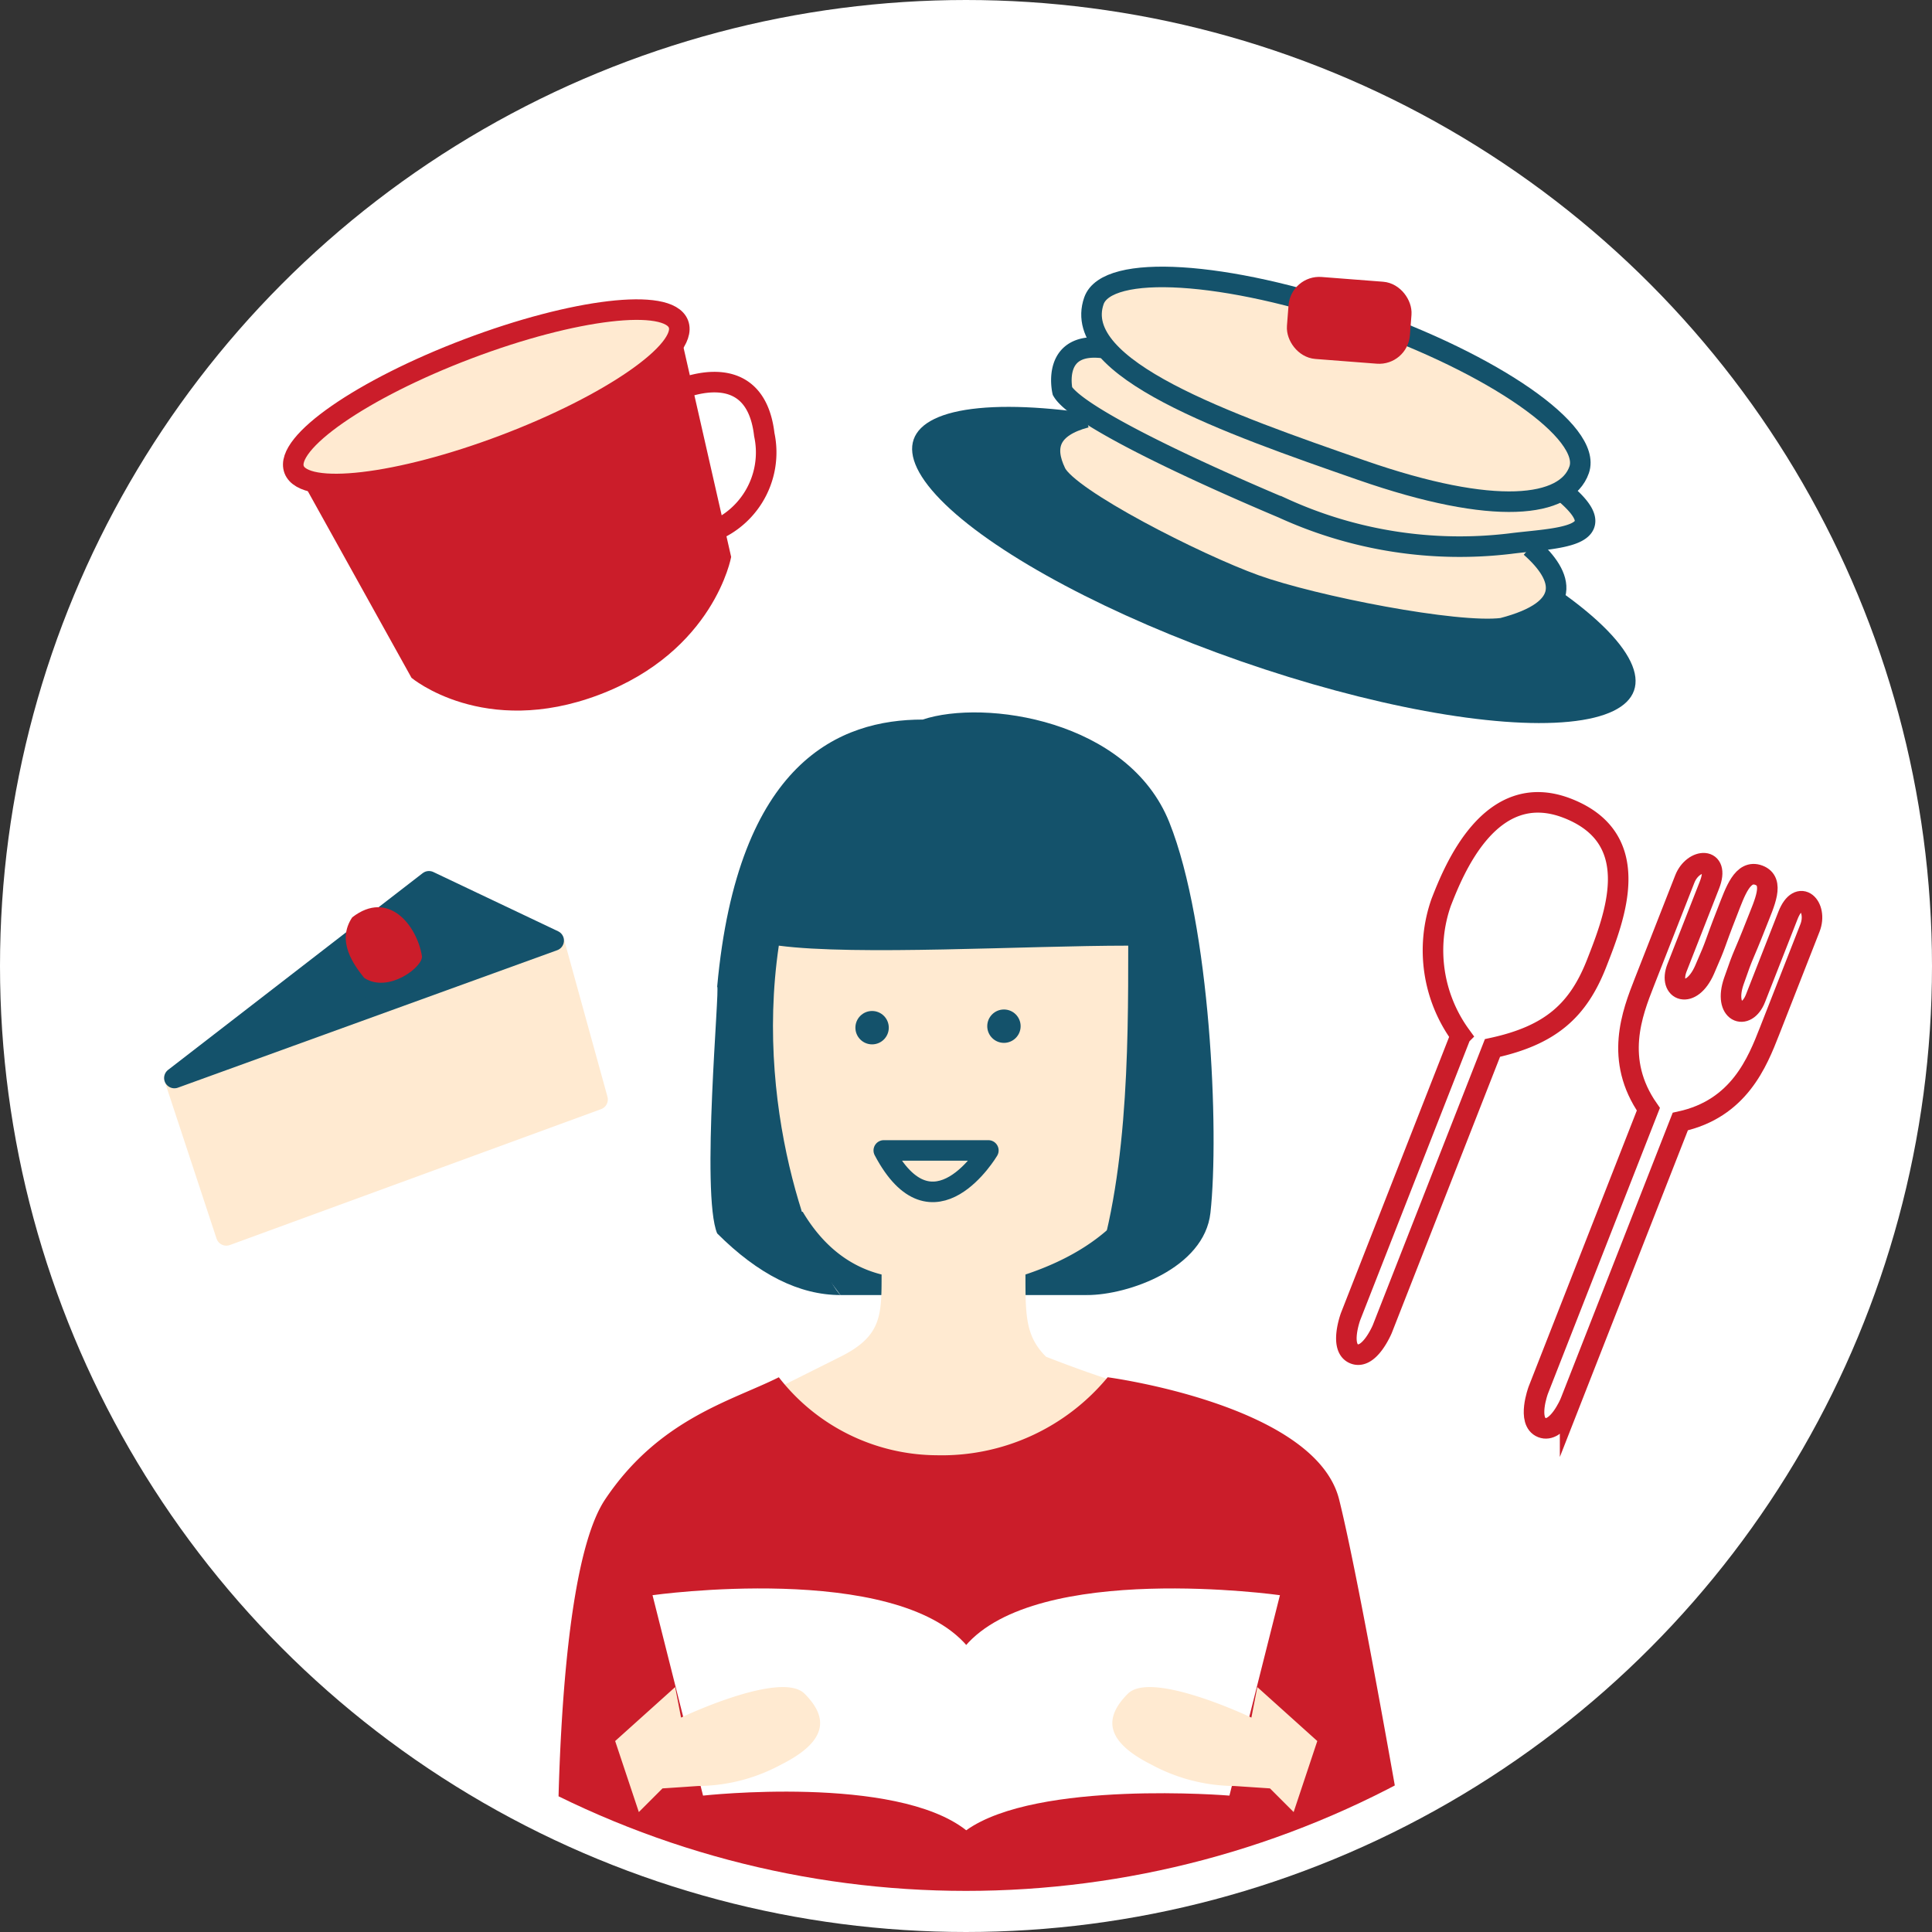
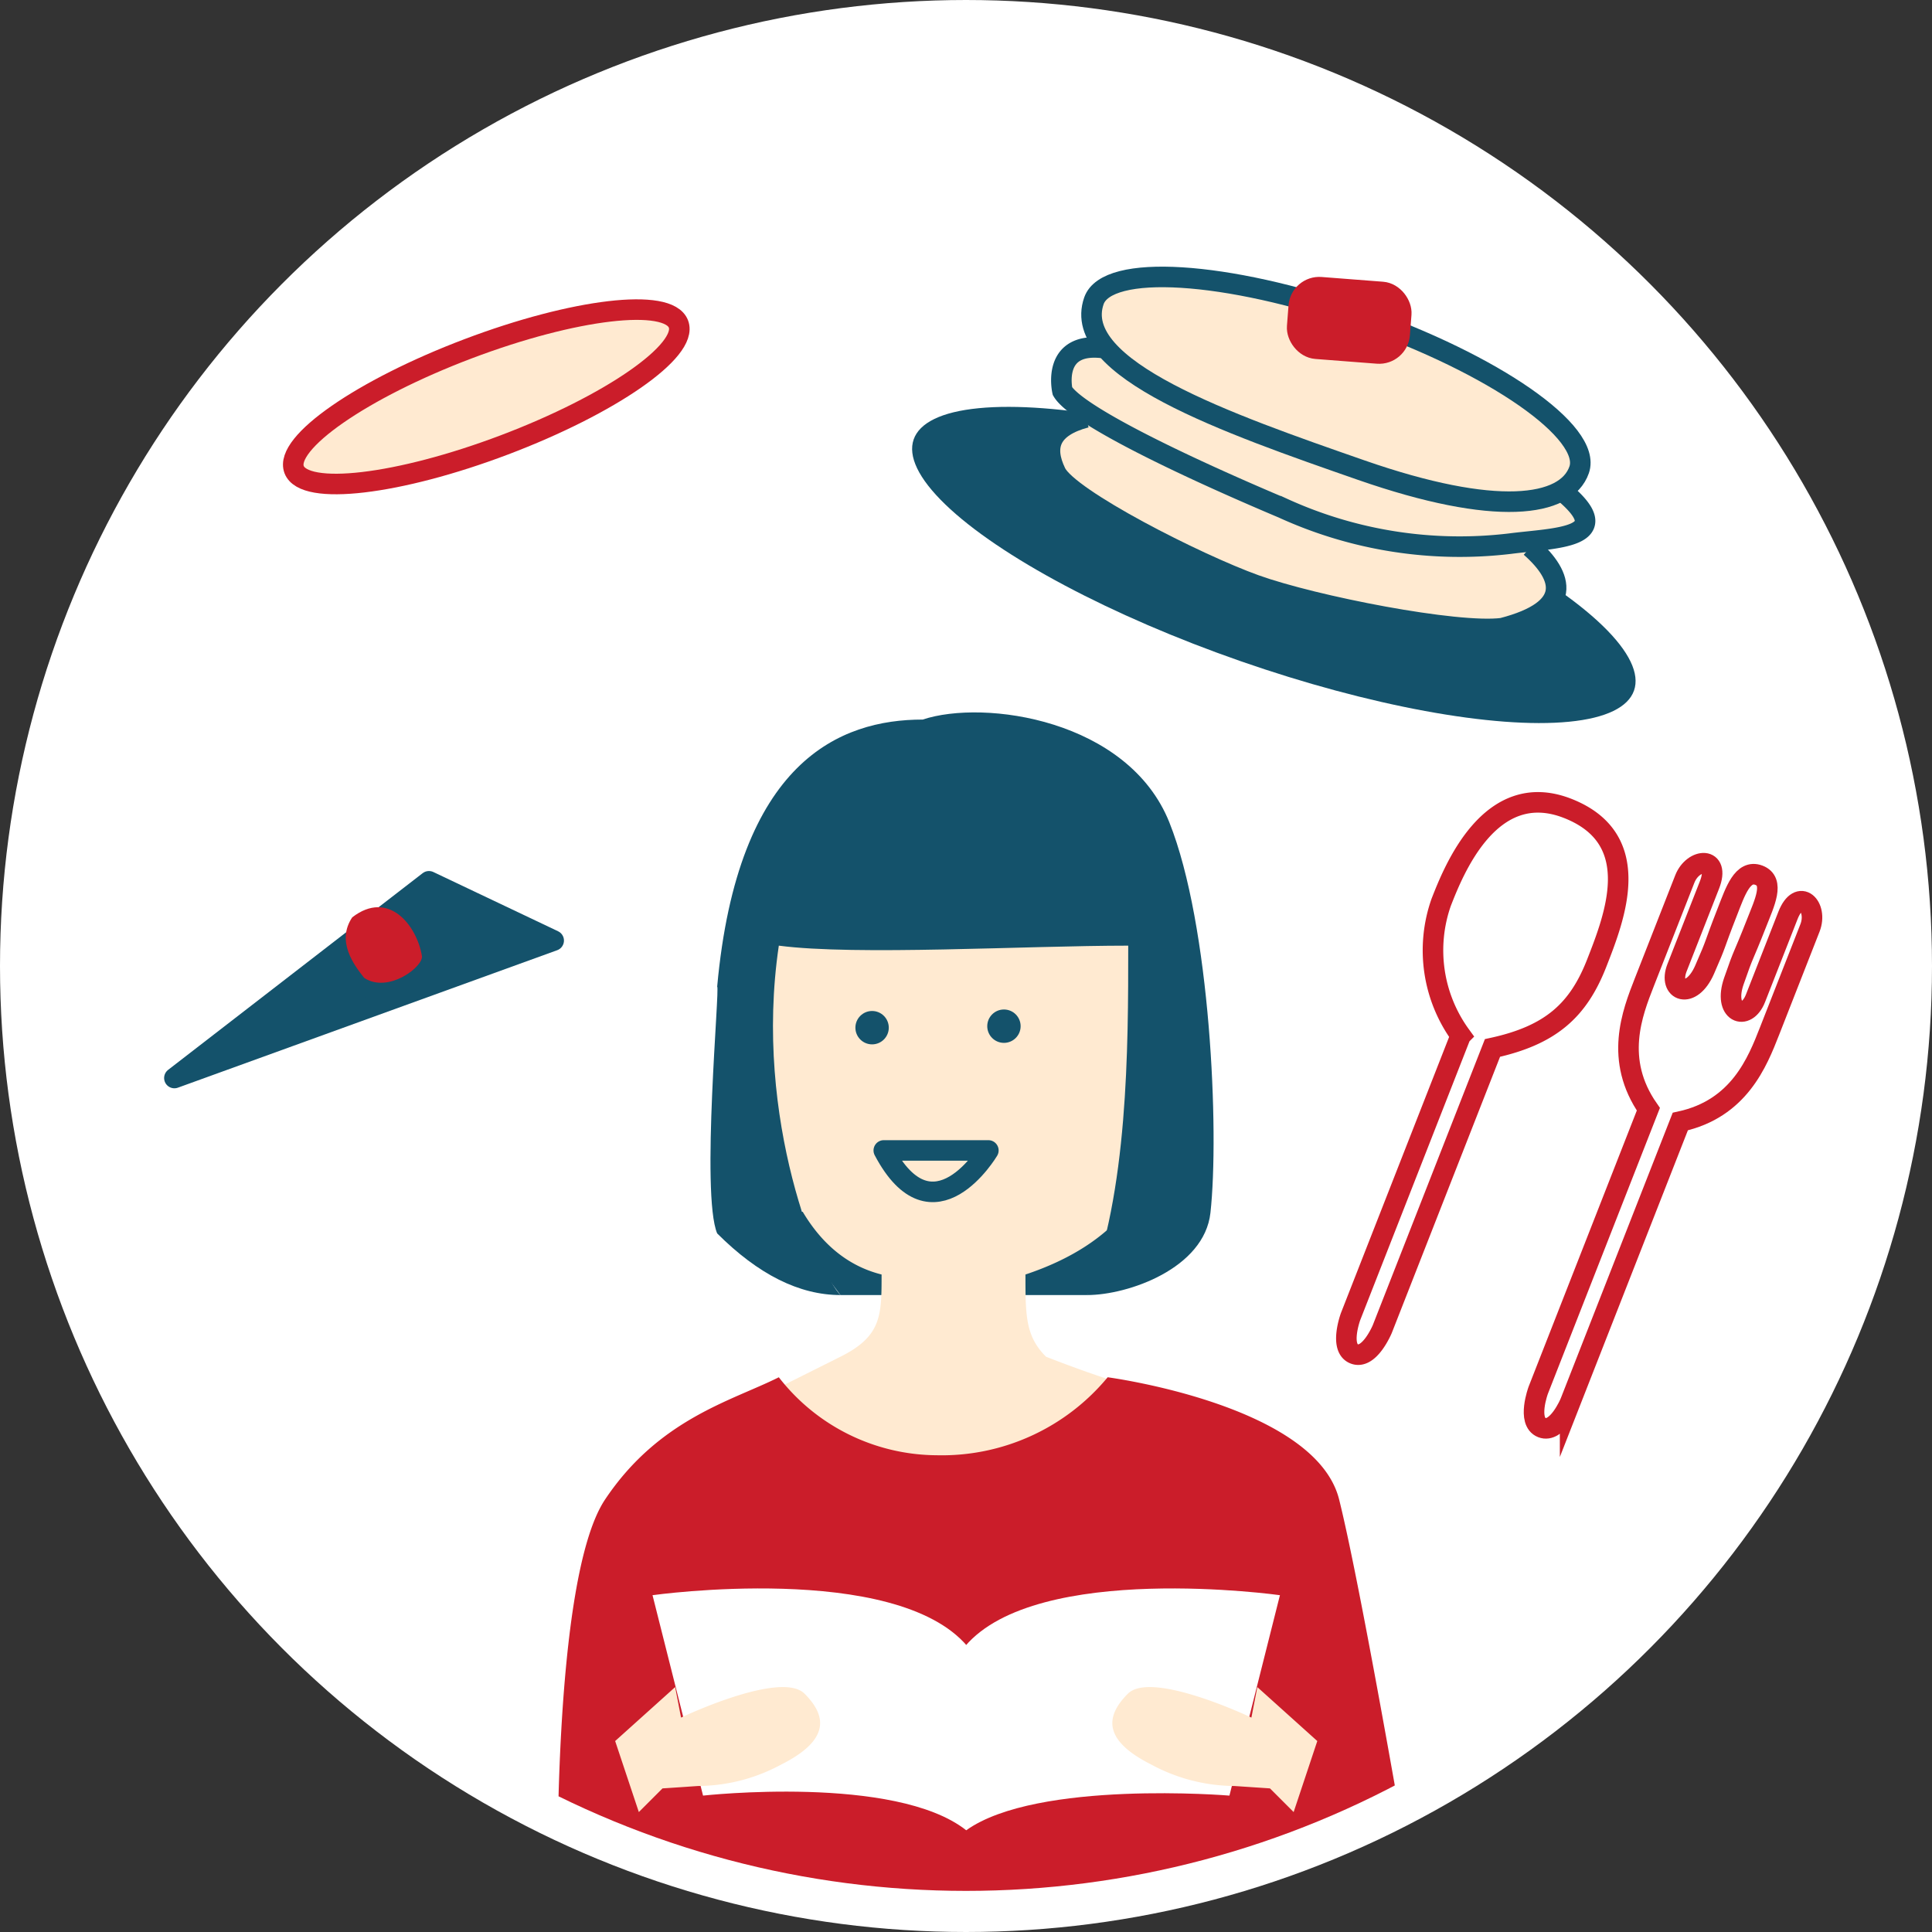
<svg xmlns="http://www.w3.org/2000/svg" height="94" viewBox="0 0 94 94" width="94">
  <rect x="0" y="0" width="94" height="94" fill="#333333" stroke="none" />
  <clipPath id="a">
    <circle cx="2346.607" cy="2458.99" r="45" />
  </clipPath>
  <g transform="translate(-2299.607 -2411.99)">
    <circle cx="2346.607" cy="2458.99" fill="#fff" r="45" stroke="#fff" stroke-width="4" />
    <g clip-path="url(#a)">
      <path d="m2340.5 2475h12l3.388-4.835-18.388.835z" fill="#14526b" />
      <path d="m2344.5 2449c5.41-.8 10 2 11 8s3 14-6 17c0 2 0 3 1 4a60.032 60.032 0 0 0 6 2l-11 8-9-8 4-2c2-1 2-2 2-4-4-1-6-6-6-14 1-9 4.554-10.487 8-11z" fill="#ffead1" />
      <circle cx=".812" cy=".812" fill="#14526b" r=".812" transform="translate(2347.641 2461.106)" />
      <circle cx=".812" cy=".812" fill="#14526b" r=".812" transform="translate(2341.226 2461.179)" />
      <path d="m2342.607 2467.964h5.088s-2.695 4.536-5.088 0z" fill="none" stroke="#14526b" stroke-linecap="round" stroke-linejoin="round" />
      <path d="m2337.5 2479a9.792 9.792 0 0 0 7.678 3.794 10.472 10.472 0 0 0 8.322-3.794s10.109 1.338 11.261 5.946 3.739 19.817 3.739 19.817l-41.753-.234s-.322-15.66 2.3-19.583 6.153-4.794 8.453-5.946z" fill="#cb1d2a" />
      <path d="m2334.5 2460c.146-.049-.8 10.082 0 12q3 3 6 3c-1-1-4.257-8.507-3-17 3.743.493 12 0 17 0 0 5 0 12-2 17 2 0 5.7-1.3 6-4 .434-3.935 0-14-2-19s-9-6-12-5c-4 0-9 2-10 13z" fill="#14526b" />
      <path d="m2333.813 2499.354-2.458-9.751s11.814-1.662 15.322 2.488h-.118c3.509-4.15 15.322-2.488 15.322-2.488l-2.457 9.751s-9.356-.776-12.806 1.687c-3.449-2.724-12.805-1.687-12.805-1.687z" fill="#fff" />
      <path d="m2360.493 2495.558s-4.857-2.315-6.009-1.163-1.152 2.3 1.152 3.456a8.611 8.611 0 0 0 4.031 1.036l1.729.116 1.152 1.152 1.151-3.456-2.918-2.625z" fill="#ffead1" />
      <path d="m2332.743 2495.558s4.857-2.315 6.009-1.163 1.152 2.3-1.152 3.456a8.608 8.608 0 0 1 -4.031 1.036l-1.728.116-1.152 1.152-1.152-3.456 2.919-2.625z" fill="#ffead1" />
-       <path d="m2313.74 2434.369 5.889 10.6s3.512 2.949 9.124.826 6.428-6.707 6.428-6.707l-2.687-11.813z" fill="#cb1d2a" />
      <ellipse cx="10" cy="2.5" fill="#ffead1" rx="10" ry="2.5" stroke="#cb1d2a" transform="matrix(.935 -.354 .354 .935 2313.032 2432.499)" />
-       <path d="m2332.282 2431.1s4.032-2.06 4.511 2.036a4.141 4.141 0 0 1 -2.97 4.865" fill="none" stroke="#cb1d2a" stroke-miterlimit="10" />
      <ellipse cx="4.954" cy="18.564" fill="#14526b" rx="4.954" ry="18.564" transform="matrix(.329 -.944 .944 .329 2342.431 2438.047)" />
      <g stroke-miterlimit="10">
        <path d="m2352.442 2432.3c-1.75.468-2.079 1.412-1.463 2.686s6.847 4.441 9.705 5.467 9.8 2.384 12.015 2.1c3.491-.9 3-2.517 1.375-3.948" fill="#ffead1" stroke="#14526b" />
        <path d="m2353.419 2428.941c-2.7-.418-2.119 2.079-2.119 2.079.665 1.131 5.647 3.549 10.724 5.693a20.686 20.686 0 0 0 11.046 1.729c2.218-.287 5.38-.244 2.516-2.59" fill="#ffead1" stroke="#14526b" />
        <path d="m2376.439 2434.85c.636-1.825-4.134-5.146-10.653-7.416s-12.32-2.632-12.956-.806c-1.151 3.305 6.495 5.968 13.014 8.238s9.956 1.81 10.595-.016z" fill="#ffead1" stroke="#14526b" />
        <rect fill="#cb1d2a" height="3" rx="1" stroke="#cb1d2a" transform="matrix(.997 .077 -.077 .997 2362.875 2425.888)" width="5" />
        <path d="m2376 2480.233 5.36-13.675c2.862-.623 3.752-2.893 4.345-4.406l1.967-5.019c.4-1.033-.529-1.991-1.074-.6l-1.579 4.029c-.449 1.146-1.584.7-1.052-.836s.374-.961 1.116-2.852c.37-.946.891-2 .1-2.3s-1.151.8-1.522 1.749c-.741 1.891-.466 1.361-1.119 2.85s-1.789 1.045-1.34-.1l1.579-4.028c.545-1.392-.791-1.323-1.2-.29l-1.968 5.019c-.593 1.513-1.482 3.782.194 6.185l-5.359 13.675s-.562 1.525.179 1.815 1.373-1.216 1.373-1.216z" fill="none" stroke="#cb1d2a" />
        <path d="m2377.292 2458.856c-.89 2.269-2.208 3.5-5.07 4.122l-5.36 13.674s-.624 1.5-1.365 1.211-.179-1.816-.179-1.816l5.359-13.675a7.04 7.04 0 0 1 -.95-6.481c.593-1.513 2.372-6.052 6.154-4.569s2.3 5.264 1.411 7.534z" fill="none" stroke="#cb1d2a" />
      </g>
-       <path d="m2308.092 2464.44 18.454-6.688 2.135 7.733-18.063 6.612z" fill="#ffead1" stroke="#ffead1" stroke-linecap="round" stroke-linejoin="round" />
      <path d="m2308.092 2464.44 12.385-9.571 6.069 2.883z" fill="#14526b" stroke="#14526b" stroke-linecap="round" stroke-linejoin="round" />
      <path d="m2317.324 2459.566c-.488-.617-1.367-1.769-.579-2.944 1.769-1.367 3.137.4 3.385 1.855.138.51-1.63 1.877-2.806 1.089z" fill="#cb1d2a" />
    </g>
  </g>
</svg>